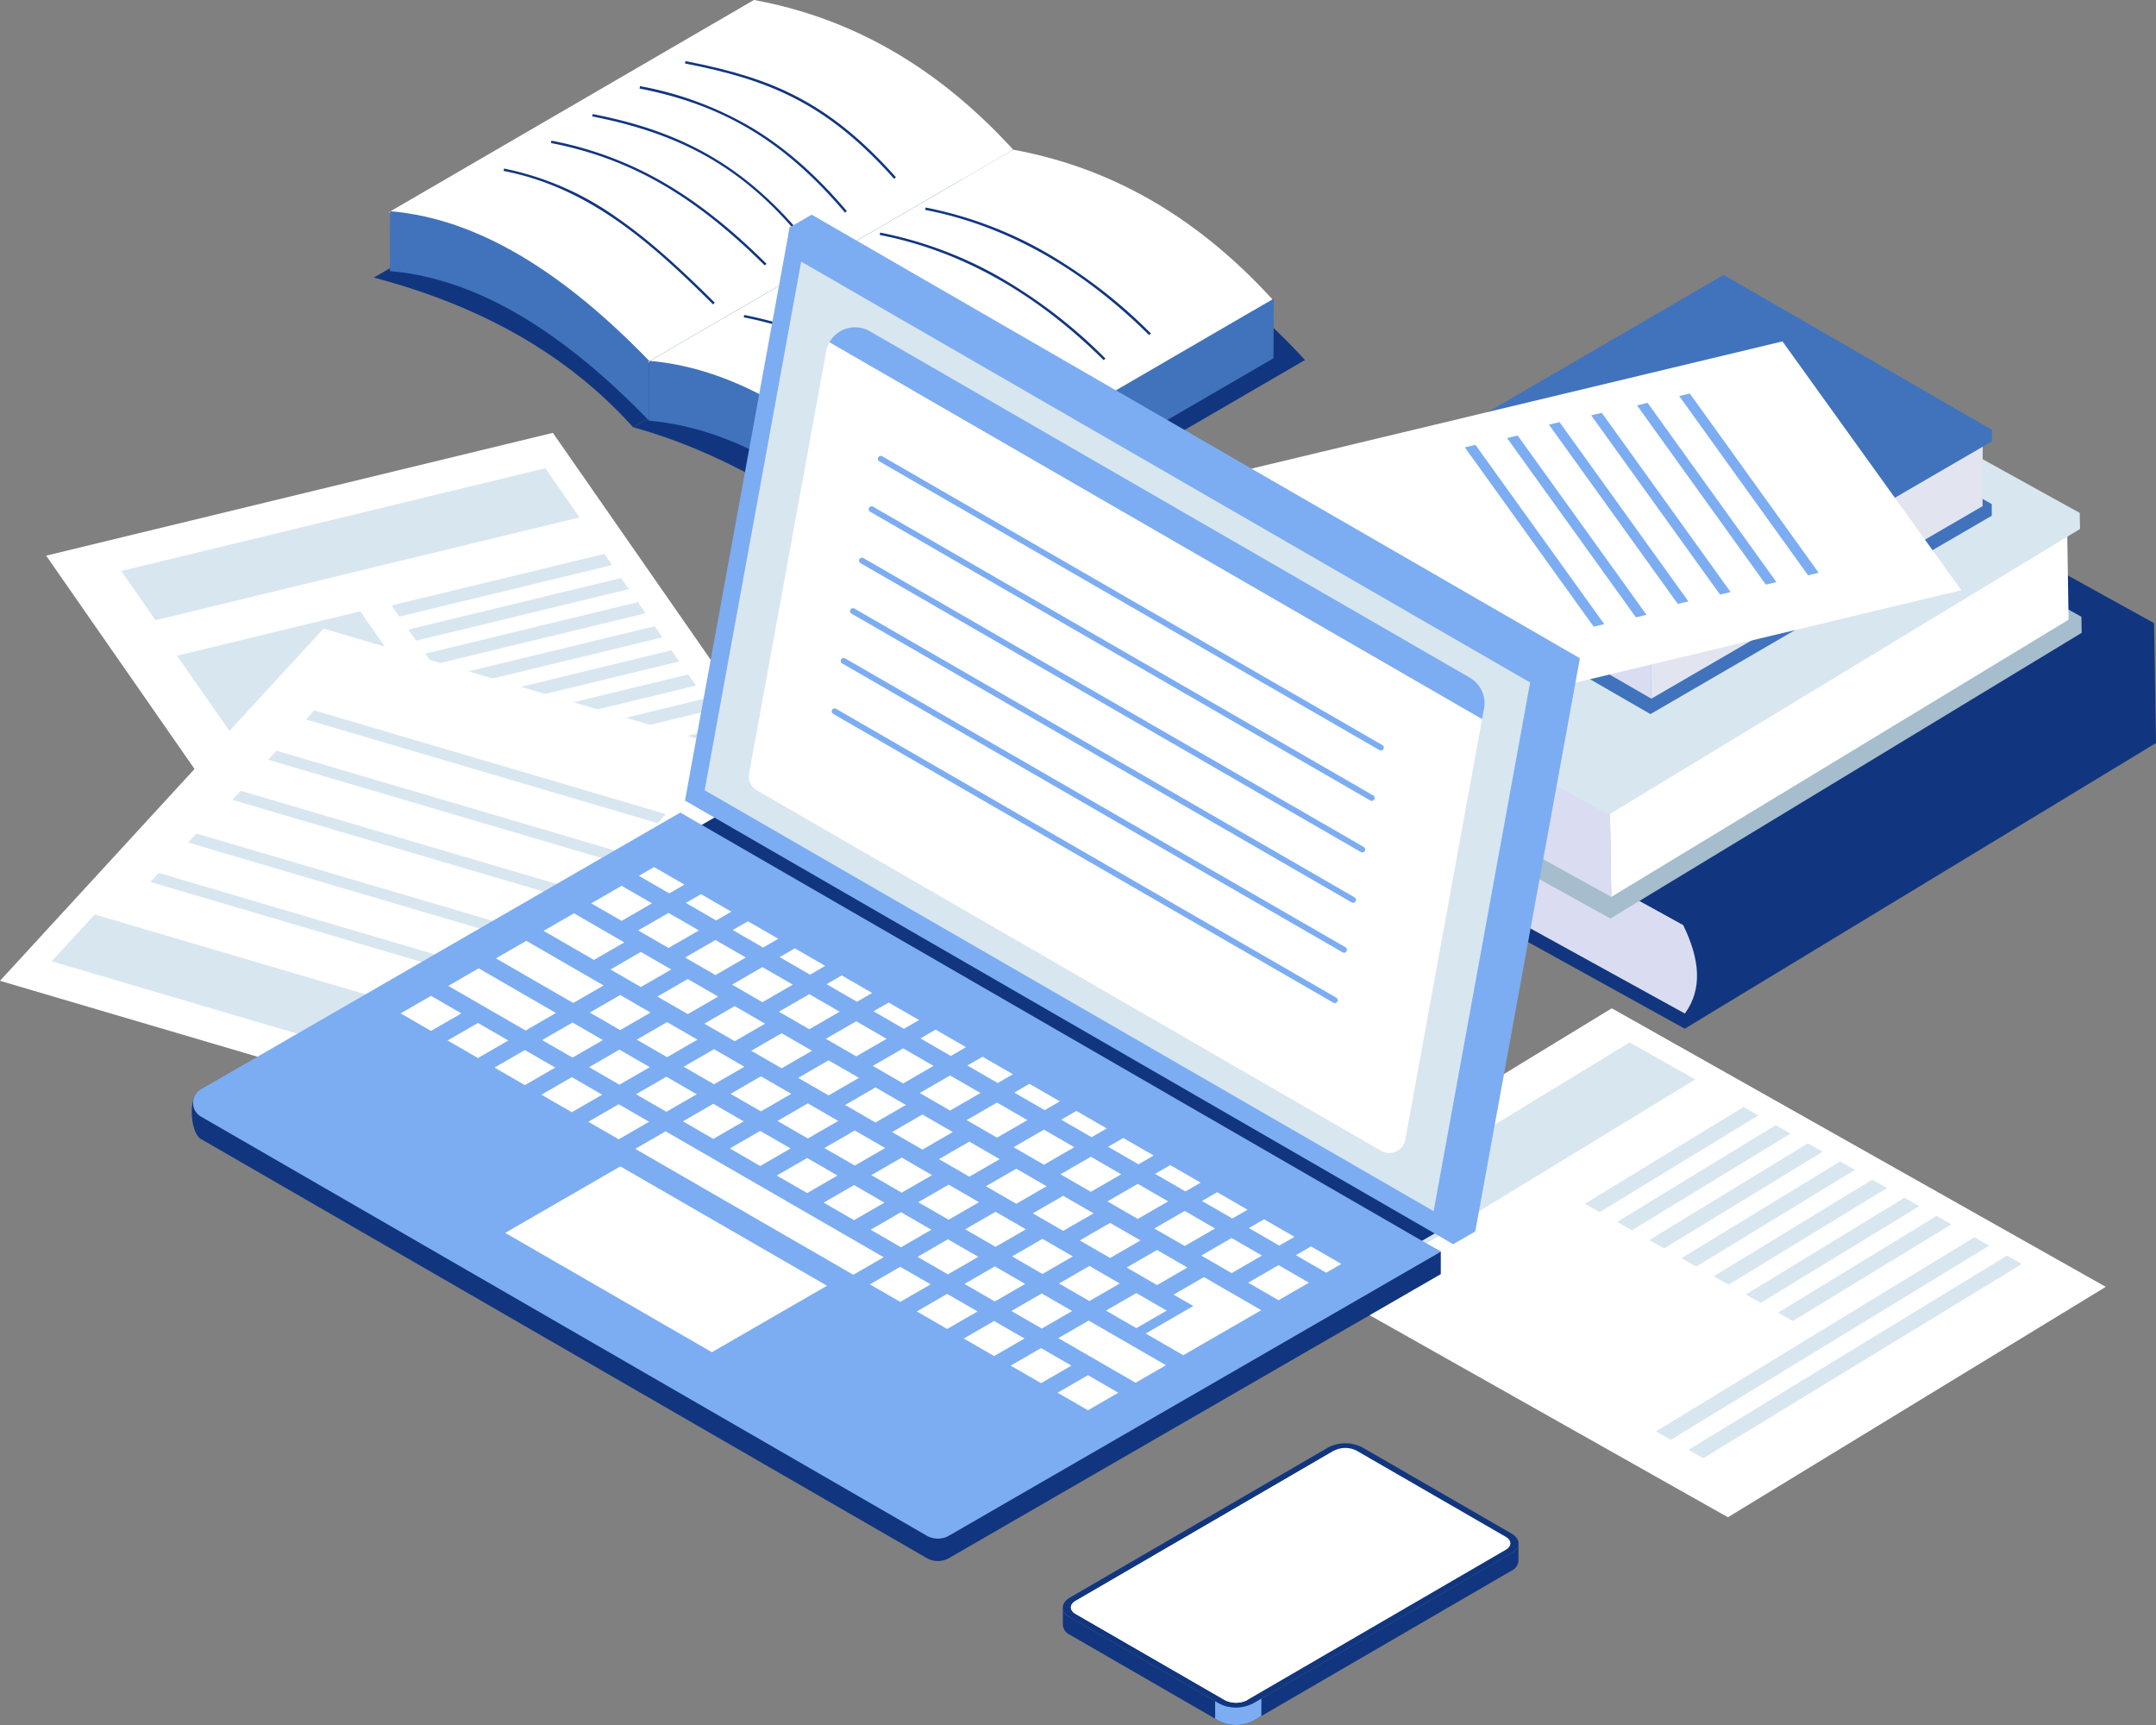
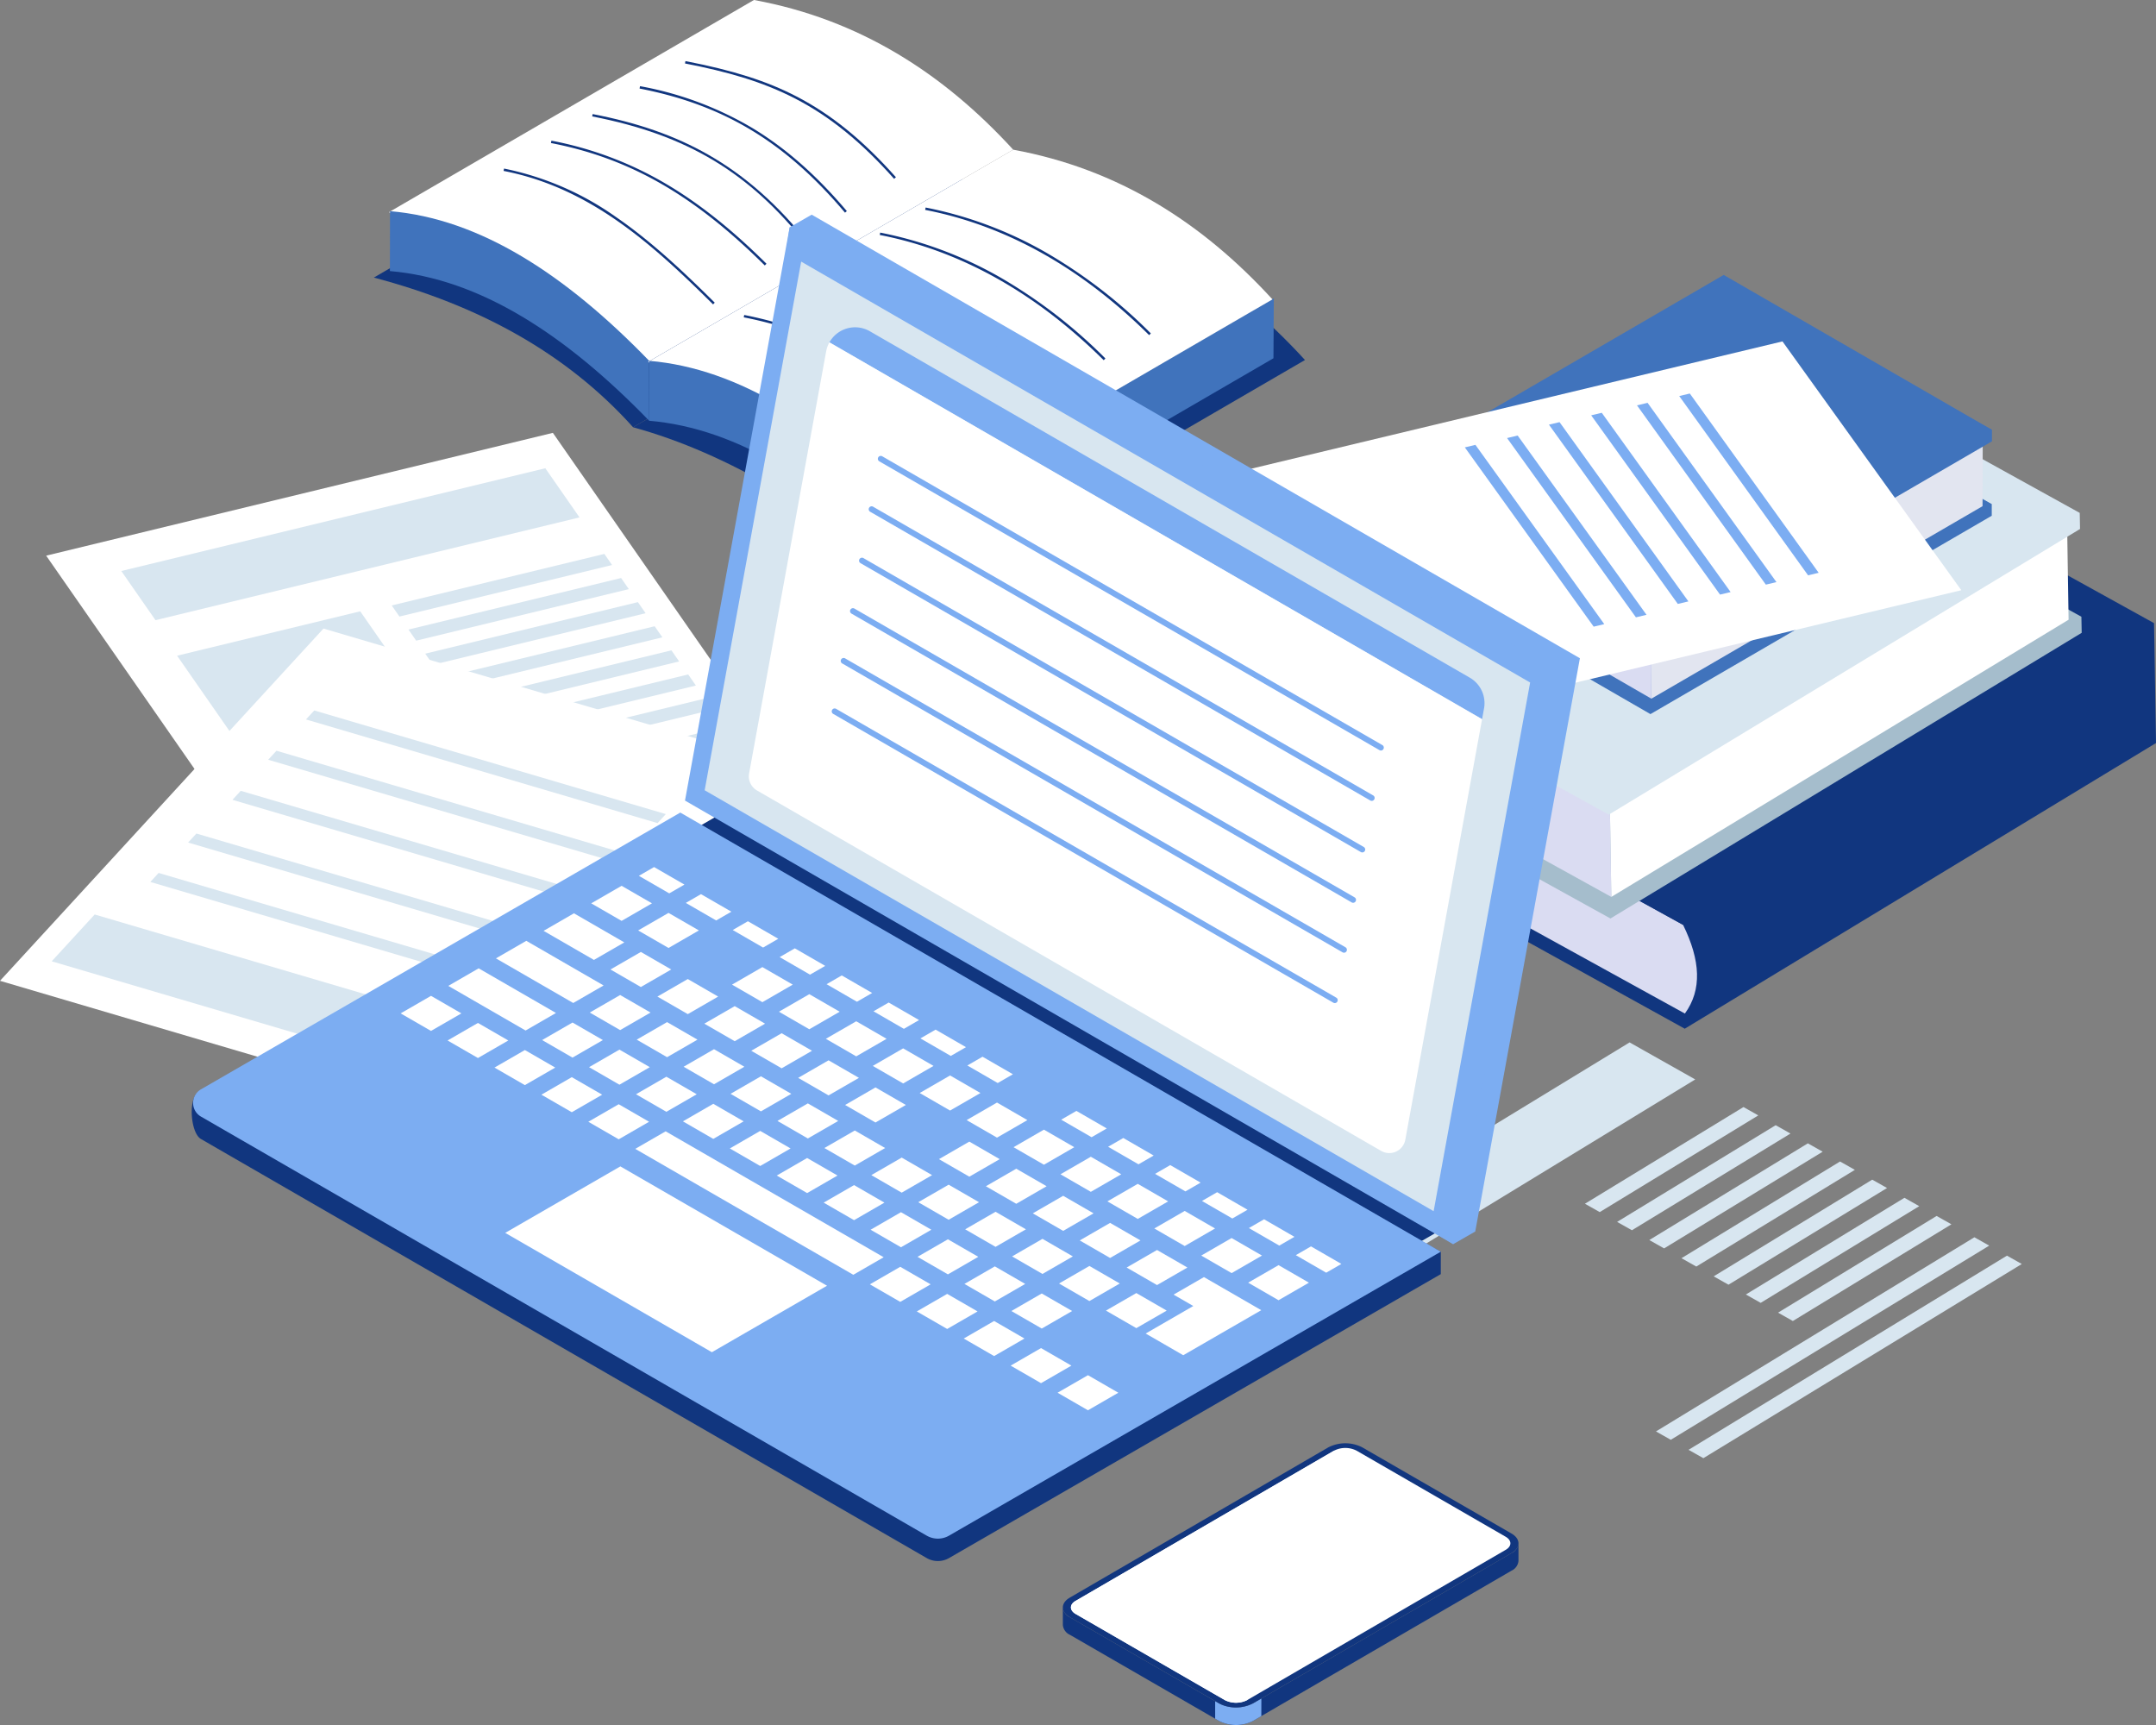
<svg xmlns="http://www.w3.org/2000/svg" width="597.446" height="477.962" viewBox="0 0 597.446 477.962">
  <rect x="0" y="0" width="597.446" height="477.962" fill="#808080" stroke="none" />
  <defs>
    <clipPath id="clip-path">
      <rect width="597.446" height="477.962" fill="none" />
    </clipPath>
  </defs>
  <g id="リピートグリッド_2" data-name="リピートグリッド 2" clip-path="url(#clip-path)">
    <g id="グループ_961" data-name="グループ 961" transform="translate(-166.741 -155.905)">
      <g id="グループ_923" data-name="グループ 923" transform="translate(508.682 435.273)">
-         <path id="パス_3885" data-name="パス 3885" d="M696.511,468.543l-104.7,63.842L454.928,455.2l104.7-63.842Z" transform="translate(-454.928 -391.356)" fill="#fff" />
        <g id="グループ_922" data-name="グループ 922" transform="translate(22.023 9.46)">
          <g id="グループ_921" data-name="グループ 921">
            <path id="パス_3886" data-name="パス 3886" d="M473.489,452.753,491.68,463.01l87.614-53.424L561.1,399.329Z" transform="translate(-473.489 -399.329)" fill="#d8e6f0" />
            <path id="パス_3887" data-name="パス 3887" d="M584.938,416.737,541,443.529l-4.106-2.315,43.939-26.792Z" transform="translate(-461.663 -396.514)" fill="#d8e6f0" />
            <path id="パス_3888" data-name="パス 3888" d="M592.456,420.976l-43.939,26.792-4.106-2.315L588.35,418.66Z" transform="translate(-460.261 -395.723)" fill="#d8e6f0" />
            <path id="パス_3889" data-name="パス 3889" d="M599.973,425.214l-43.939,26.792-4.105-2.315L595.867,422.9Z" transform="translate(-458.859 -394.933)" fill="#d8e6f0" />
            <path id="パス_3890" data-name="パス 3890" d="M607.49,429.454l-43.939,26.792-4.106-2.315,43.938-26.792Z" transform="translate(-457.456 -394.142)" fill="#d8e6f0" />
            <path id="パス_3891" data-name="パス 3891" d="M615.007,433.692l-43.938,26.792-4.106-2.315L610.9,431.377Z" transform="translate(-456.054 -393.351)" fill="#d8e6f0" />
            <path id="パス_3892" data-name="パス 3892" d="M622.525,437.931l-43.939,26.792-4.106-2.315,43.939-26.792Z" transform="translate(-454.652 -392.561)" fill="#d8e6f0" />
            <path id="パス_3893" data-name="パス 3893" d="M630.042,442.17,586.1,468.962,582,466.647l43.939-26.792Z" transform="translate(-453.25 -391.77)" fill="#d8e6f0" />
            <path id="パス_3894" data-name="パス 3894" d="M645.83,447.146l-88.236,53.8-4.106-2.315,88.236-53.8Z" transform="translate(-458.568 -390.842)" fill="#d8e6f0" />
            <path id="パス_3895" data-name="パス 3895" d="M653.439,451.437,565.2,505.24l-4.106-2.315,88.237-53.8Z" transform="translate(-457.148 -390.042)" fill="#d8e6f0" />
          </g>
        </g>
      </g>
      <g id="グループ_926" data-name="グループ 926" transform="translate(179.532 275.838)">
        <path id="パス_3896" data-name="パス 3896" d="M389.244,359.495,248.83,393.522,177.521,291.011l140.414-34.027Z" transform="translate(-177.521 -256.984)" fill="#fff" />
        <g id="グループ_925" data-name="グループ 925" transform="translate(20.821 9.806)">
          <g id="グループ_924" data-name="グループ 924">
            <path id="パス_3897" data-name="パス 3897" d="M289.635,342.921l-50.746,12.3L208.1,310.957l50.746-12.3Z" transform="translate(-192.639 -259.017)" fill="#d8e6f0" />
            <path id="パス_3898" data-name="パス 3898" d="M195.07,293.723l9.476,13.623,117.5-28.474-9.476-13.623Z" transform="translate(-195.07 -265.249)" fill="#d8e6f0" />
            <path id="パス_3899" data-name="パス 3899" d="M319.288,288.328l-58.926,14.28-2.139-3.075,58.926-14.28Z" transform="translate(-183.29 -261.517)" fill="#d8e6f0" />
            <path id="パス_3900" data-name="パス 3900" d="M323.2,293.958l-58.926,14.28-2.139-3.075,58.926-14.28Z" transform="translate(-182.56 -260.467)" fill="#d8e6f0" />
            <path id="パス_3901" data-name="パス 3901" d="M327.12,299.587l-58.926,14.28-2.139-3.074,58.927-14.28Z" transform="translate(-181.829 -259.417)" fill="#d8e6f0" />
            <path id="パス_3902" data-name="パス 3902" d="M331.036,305.217,272.11,319.5l-2.139-3.075,58.926-14.28Z" transform="translate(-181.099 -258.367)" fill="#d8e6f0" />
            <path id="パス_3903" data-name="パス 3903" d="M334.952,310.846l-58.926,14.28-2.139-3.075,58.926-14.28Z" transform="translate(-180.368 -257.317)" fill="#d8e6f0" />
            <path id="パス_3904" data-name="パス 3904" d="M338.868,316.476l-58.926,14.28-2.139-3.075,58.926-14.28Z" transform="translate(-179.638 -256.267)" fill="#d8e6f0" />
            <path id="パス_3905" data-name="パス 3905" d="M342.784,322.106l-58.926,14.28-2.139-3.075,58.926-14.28Z" transform="translate(-178.907 -255.217)" fill="#d8e6f0" />
            <path id="パス_3906" data-name="パス 3906" d="M356.721,328.715,238.386,357.391l-2.139-3.074L354.582,325.64Z" transform="translate(-187.389 -253.984)" fill="#d8e6f0" />
            <path id="パス_3907" data-name="パス 3907" d="M360.684,334.413,242.35,363.089l-2.139-3.075,118.334-28.676Z" transform="translate(-186.65 -252.921)" fill="#d8e6f0" />
          </g>
        </g>
      </g>
      <g id="グループ_929" data-name="グループ 929" transform="translate(166.741 330.065)">
        <path id="パス_3908" data-name="パス 3908" d="M256.38,302.687l135.626,39.98-89.639,97.6-135.626-39.98Z" transform="translate(-166.741 -302.687)" fill="#fff" />
        <g id="グループ_928" data-name="グループ 928" transform="translate(14.327 22.689)">
          <g id="グループ_927" data-name="グループ 927">
            <path id="パス_3909" data-name="パス 3909" d="M292.308,415.881l11.913-12.97L190.728,369.456l-11.912,12.97Z" transform="translate(-178.816 -312.922)" fill="#d8e6f0" />
            <path id="パス_3910" data-name="パス 3910" d="M231.668,331.216l97.423,28.719-2.292,2.495-97.423-28.718Z" transform="translate(-169.385 -320.055)" fill="#d8e6f0" />
            <path id="パス_3911" data-name="パス 3911" d="M240.494,321.809l97.423,28.719-2.291,2.5L238.2,324.3Z" transform="translate(-167.739 -321.809)" fill="#d8e6f0" />
            <path id="パス_3912" data-name="パス 3912" d="M223.322,340.576l97.423,28.719-2.292,2.5L221.03,343.071Z" transform="translate(-170.942 -318.309)" fill="#d8e6f0" />
            <path id="パス_3913" data-name="パス 3913" d="M204.143,359.754l97.423,28.719-2.292,2.5L201.851,362.25Z" transform="translate(-174.519 -314.732)" fill="#d8e6f0" />
            <path id="パス_3914" data-name="パス 3914" d="M212.969,350.551l97.423,28.718-2.291,2.5-97.423-28.719Z" transform="translate(-172.873 -316.448)" fill="#d8e6f0" />
          </g>
        </g>
      </g>
      <g id="グループ_933" data-name="グループ 933" transform="translate(270.339 155.905)">
        <g id="グループ_930" data-name="グループ 930" transform="translate(0 18.116)">
          <path id="パス_3915" data-name="パス 3915" d="M427.059,212.648,325.89,271.441c-18.683-20.795-43.142-33.894-71.837-41.475l101.169-58.793C384.361,176.518,407.641,191.428,427.059,212.648Z" transform="translate(-254.053 -171.173)" fill="#11367f" />
          <path id="パス_3916" data-name="パス 3916" d="M500.785,246.988,391.907,310.26c-24.878-21.412-50.816-37.358-77.31-44.635l108.878-63.274C454.833,208.105,479.888,224.152,500.785,246.988Z" transform="translate(-242.76 -165.357)" fill="#11367f" />
        </g>
        <path id="パス_3917" data-name="パス 3917" d="M430.569,197.38,329.4,256.173,257.563,214.7,358.732,155.9C387.871,161.251,411.151,176.161,430.569,197.38Z" transform="translate(-253.398 -155.905)" fill="#fff" />
        <path id="パス_3918" data-name="パス 3918" d="M257.835,205.215c24.913,2.1,48.669,17.572,71.811,41.473v16.6c-23.142-23.865-46.933-39.34-71.846-41.474Z" transform="translate(-253.354 -146.707)" fill="#4073bc" />
        <path id="パス_3919" data-name="パス 3919" d="M480.155,225.571l-.1,16.605L378.888,300.97l.1-16.605Z" transform="translate(-230.768 -142.91)" fill="#4073bc" />
        <path id="パス_3920" data-name="パス 3920" d="M491.113,232.335,389.944,291.128l-71.837-41.475L419.276,190.86C448.415,196.206,471.7,211.116,491.113,232.335Z" transform="translate(-242.105 -149.385)" fill="#fff" />
        <path id="パス_3921" data-name="パス 3921" d="M318.387,240.168c24.877,2.133,48.669,17.574,71.81,41.474v16.6c-23.141-23.863-46.969-39.339-71.845-41.473Z" transform="translate(-242.06 -140.188)" fill="#4073bc" />
        <g id="グループ_931" data-name="グループ 931" transform="translate(102.503 57.499)">
          <path id="パス_3922" data-name="パス 3922" d="M444.876,239.721c-18.824-18.681-39.706-30.356-62.065-34.7l.127-.655A109.6,109.6,0,0,1,415.889,216.6a139.4,139.4,0,0,1,29.457,22.648Z" transform="translate(-332.539 -204.365)" fill="#11367f" />
          <path id="パス_3923" data-name="パス 3923" d="M434.265,245.576c-18.824-18.681-39.706-30.356-62.065-34.7l.127-.654a109.558,109.558,0,0,1,32.95,12.234A139.407,139.407,0,0,1,434.735,245.1Z" transform="translate(-334.518 -203.273)" fill="#11367f" />
          <path id="パス_3924" data-name="パス 3924" d="M423.2,252.088c-18.824-18.681-39.706-30.355-62.065-34.7l.127-.655a109.6,109.6,0,0,1,32.95,12.234,139.44,139.44,0,0,1,29.458,22.647Z" transform="translate(-336.582 -202.058)" fill="#11367f" />
          <path id="パス_3925" data-name="パス 3925" d="M413.57,258.3c-18.823-18.681-39.706-30.355-62.065-34.7l.127-.654a109.577,109.577,0,0,1,32.951,12.234,139.436,139.436,0,0,1,29.457,22.647Z" transform="translate(-338.378 -200.899)" fill="#11367f" />
          <path id="パス_3926" data-name="パス 3926" d="M402.507,264.813c-18.824-18.681-39.706-30.355-62.065-34.7l.127-.655a109.609,109.609,0,0,1,32.951,12.234,139.4,139.4,0,0,1,29.457,22.648Z" transform="translate(-340.442 -199.685)" fill="#11367f" />
        </g>
        <g id="グループ_932" data-name="グループ 932" transform="translate(35.949 16.929)">
          <path id="パス_3927" data-name="パス 3927" d="M384.669,202.793c-18.727-21.044-34.814-27.469-57.949-31.965l.127-.655c13.28,2.581,22.468,5.5,30.721,9.769,9.676,5,18.446,12.123,27.6,22.408Z" transform="translate(-276.448 -170.173)" fill="#11367f" />
          <path id="パス_3928" data-name="パス 3928" d="M373.035,211.072c-16.541-19.565-33.567-29.849-56.926-34.389l.127-.655a94.028,94.028,0,0,1,31.058,11.554c9.242,5.555,17.829,13.1,26.25,23.059Z" transform="translate(-278.427 -169.081)" fill="#11367f" />
          <path id="パス_3929" data-name="パス 3929" d="M364.606,218.915c-16.047-20.268-33.3-30.617-59.56-35.719l.127-.655c12.7,2.467,22.861,6.035,31.987,11.229,10.274,5.847,19.422,13.937,27.969,24.731Z" transform="translate(-280.491 -167.866)" fill="#11367f" />
          <path id="パス_3930" data-name="パス 3930" d="M354.664,223.325c-19.676-19.527-37.4-29.669-59.25-33.917l.127-.655A98.785,98.785,0,0,1,327.088,200.6c9.211,5.387,18.385,12.665,28.046,22.253Z" transform="translate(-282.288 -166.707)" fill="#11367f" />
          <path id="パス_3931" data-name="パス 3931" d="M342.4,232.9c-16.968-16.838-34.175-32.338-58.048-36.977l.127-.654a81.654,81.654,0,0,1,30.967,13.388c9.862,6.76,19.009,15.419,27.424,23.77Z" transform="translate(-284.351 -165.493)" fill="#11367f" />
        </g>
      </g>
      <g id="グループ_943" data-name="グループ 943" transform="translate(491.796 232.081)">
        <g id="グループ_934" data-name="グループ 934" transform="translate(36.403 38.496)" style="isolation: isolate">
          <path id="パス_3932" data-name="パス 3932" d="M602.353,276.8,471.766,355.952l.083,4.453,104.857,57.981,130.587-79.154-.461-28.771Z" transform="translate(-471.304 -248.027)" fill="#11367f" />
          <path id="パス_3933" data-name="パス 3933" d="M575.76,380.641c4.836,9.873,5.28,17.96.5,24.569L474.742,349.277l-.381-24.366Z" transform="translate(-470.82 -239.053)" fill="#dadcf2" />
          <path id="パス_3934" data-name="パス 3934" d="M601.964,252.55,471.377,331.7l.082,4.453,104.857,57.982L706.9,314.984l-.082-4.453Z" transform="translate(-471.377 -252.55)" fill="#11367f" />
        </g>
        <g id="グループ_936" data-name="グループ 936" transform="translate(14.838 7.956)" style="isolation: isolate">
          <path id="パス_3935" data-name="パス 3935" d="M585,251.059,454.413,330.213l.082,4.453,104.857,57.981,130.587-79.154-.082-4.453Z" transform="translate(-452.976 -222.288)" fill="#a5bdcc" />
          <g id="グループ_935" data-name="グループ 935" transform="translate(0 6.798)">
            <path id="パス_3936" data-name="パス 3936" d="M669.446,279.7l.388,24.824L543.117,381.329l-.388-24.825Z" transform="translate(-436.503 -223.744)" fill="#fff" />
            <path id="パス_3937" data-name="パス 3937" d="M580.978,232.54l.388,24.824L454.721,338.121c-1.754-8.3-2.06-24.973-.543-33.224Z" transform="translate(-453.202 -232.54)" fill="#a5bdcc" />
            <path id="パス_3938" data-name="パス 3938" d="M558.724,353.275l.388,24.824-101.75-56.263-.389-24.825Z" transform="translate(-452.499 -220.515)" fill="#dadcf2" />
          </g>
          <path id="パス_3939" data-name="パス 3939" d="M584.611,226.811,454.024,305.965l.082,4.453L558.963,368.4,689.55,289.245l-.082-4.453Z" transform="translate(-453.049 -226.811)" fill="#d8e6f0" />
        </g>
        <g id="グループ_940" data-name="グループ 940" transform="translate(57.108)" style="isolation: isolate">
          <g id="グループ_937" data-name="グループ 937" transform="translate(0.853 20.613)">
            <path id="パス_3940" data-name="パス 3940" d="M658.464,283.086l-94.582,54.965-74.337-42.918v-3.19l94.582-51.775L658.464,279.9Z" transform="translate(-489.546 -236.977)" fill="#4073bc" />
            <path id="パス_3941" data-name="パス 3941" d="M658.464,280.4l-94.582,54.965-74.337-42.918,94.582-54.965Z" transform="translate(-489.546 -237.479)" fill="#4073bc" />
          </g>
          <g id="グループ_938" data-name="グループ 938" transform="translate(0 4.819)">
            <path id="パス_3942" data-name="パス 3942" d="M644.237,259.116l-.051,17.786-91.78,53.336.05-17.786Z" transform="translate(-476.968 -217.648)" fill="#e2e5f0" />
            <path id="パス_3943" data-name="パス 3943" d="M581.51,224.167l-.051,17.786L489.68,298.117c-1.146-5.966-1.145-17.914.05-23.8Z" transform="translate(-488.827 -224.167)" fill="#4073bc" />
            <path id="パス_3944" data-name="パス 3944" d="M563.8,310.615l-.05,17.786-72.135-41.647.051-17.786Z" transform="translate(-488.308 -215.81)" fill="#dadcf2" />
          </g>
          <g id="グループ_939" data-name="グループ 939" transform="translate(0.903)">
            <path id="パス_3945" data-name="パス 3945" d="M658.507,265.713l-94.582,54.965L489.588,277.76v-3.19l94.583-51.775,74.336,39.728Z" transform="translate(-489.588 -219.604)" fill="#4073bc" />
            <path id="パス_3946" data-name="パス 3946" d="M658.507,263.024l-94.582,54.965-74.337-42.918,94.583-54.965Z" transform="translate(-489.588 -220.106)" fill="#4073bc" />
          </g>
        </g>
        <g id="グループ_942" data-name="グループ 942" transform="translate(0 18.417)">
          <path id="パス_3947" data-name="パス 3947" d="M440.7,276.092l49.556,68.941,168.879-40.464-49.556-68.941Z" transform="translate(-440.697 -235.628)" fill="#fff" />
          <g id="グループ_941" data-name="グループ 941" transform="translate(80.863 14.435)">
            <path id="パス_3948" data-name="パス 3948" d="M558.918,248.5l35.706,49.674,2.935-.7-35.706-49.674Z" transform="translate(-499.508 -247.794)" fill="#7cadf2" />
            <path id="パス_3949" data-name="パス 3949" d="M549.055,250.674l35.706,49.674,2.935-.7-35.706-49.674Z" transform="translate(-501.348 -247.388)" fill="#7cadf2" />
            <path id="パス_3950" data-name="パス 3950" d="M538.356,253l35.706,49.674,2.935-.7L541.291,252.3Z" transform="translate(-503.344 -246.953)" fill="#7cadf2" />
            <path id="パス_3951" data-name="パス 3951" d="M528.492,255.18,564.2,304.854l2.935-.7-35.706-49.673Z" transform="translate(-505.183 -246.547)" fill="#7cadf2" />
            <path id="パス_3952" data-name="パス 3952" d="M518.712,258.31l35.706,49.674,2.935-.7-35.706-49.674Z" transform="translate(-507.008 -245.963)" fill="#7cadf2" />
            <path id="パス_3953" data-name="パス 3953" d="M508.848,260.488l35.706,49.674,2.935-.7-35.706-49.674Z" transform="translate(-508.848 -245.557)" fill="#7cadf2" />
          </g>
        </g>
      </g>
      <g id="グループ_945" data-name="グループ 945" transform="translate(461.264 555.802)">
        <g id="グループ_944" data-name="グループ 944" transform="translate(0.001 27.73)">
          <path id="パス_3954" data-name="パス 3954" d="M541.224,516.308v4.87a3.3,3.3,0,0,1-1.933,2.7l-69.325,40.287-2.31,1.344a10.356,10.356,0,0,1-9.406,0l-1.079-.623-40.243-23.236a3.331,3.331,0,0,1-1.964-2.744V534.05a3.339,3.339,0,0,0,1.964,2.736l40.248,23.236,1.074.618a10.361,10.361,0,0,0,9.4,0l2.324-1.348,69.316-40.284A3.3,3.3,0,0,0,541.224,516.308Z" transform="translate(-414.965 -516.308)" fill="#11367f" />
          <path id="パス_3955" data-name="パス 3955" d="M463.341,552.535l-.009,4.874-2.31,1.344a10.357,10.357,0,0,1-9.406,0l-1.079-.623,0-4.871,1.074.618a10.361,10.361,0,0,0,9.4,0Z" transform="translate(-408.33 -509.551)" fill="#7cadf2" />
        </g>
        <path id="パス_3956" data-name="パス 3956" d="M539.261,517.924l-41.323-23.859a10.359,10.359,0,0,0-9.4,0L416.9,535.7c-2.588,1.5-2.575,3.944.03,5.447L458.251,565a8.4,8.4,0,0,0,2.471.905,10.371,10.371,0,0,0,6.932-.906l2.01-1.169,69.626-40.463C541.879,521.864,541.864,519.427,539.261,517.924Z" transform="translate(-414.964 -492.937)" fill="#11367f" />
        <path id="パス_3957" data-name="パス 3957" d="M537.329,518.637c1.725,1,1.734,2.615.02,3.612l-71.636,41.63a6.882,6.882,0,0,1-6.235,0l-41.323-23.857c-1.724-1-1.734-2.616-.02-3.612l71.638-41.631a6.877,6.877,0,0,1,6.234,0Z" transform="translate(-414.612 -492.733)" fill="#fff" />
        <path id="パス_3958" data-name="パス 3958" d="M465.713,563.763a6.882,6.882,0,0,1-6.235,0l-41.323-23.857c-1.724-1-1.734-2.616-.02-3.612l71.638-41.63C491.485,493.668,465.713,563.763,465.713,563.763Z" transform="translate(-414.612 -492.617)" fill="#fff" />
      </g>
      <g id="グループ_960" data-name="グループ 960" transform="translate(219.871 215.383)">
        <path id="パス_3959" data-name="パス 3959" d="M536.092,461.065l-7.573,4.372L328.918,350.2l7.573-4.372Z" transform="translate(-189.621 -179.958)" fill="#11367f" />
        <g id="グループ_954" data-name="グループ 954" transform="translate(0 165.666)">
          <g id="グループ_946" data-name="グループ 946">
            <path id="パス_3960" data-name="パス 3960" d="M346.906,350.893,213.381,422.144c-2.9,1.675-2.21,11.305.693,12.982L415.181,551.234a6.2,6.2,0,0,0,6.2,0l129.23-74.609,7.035-4.062v-6.215Z" transform="translate(-211.519 -344.679)" fill="#11367f" />
            <path id="パス_3961" data-name="パス 3961" d="M346.847,345.656,214.014,422.345a4.356,4.356,0,0,0,0,7.544L415.122,546a6.2,6.2,0,0,0,6.2,0l129.23-74.61,7.035-4.061Z" transform="translate(-211.46 -345.656)" fill="#7cadf2" />
          </g>
          <g id="グループ_953" data-name="グループ 953" transform="translate(57.889 15.097)">
            <g id="グループ_947" data-name="グループ 947" transform="translate(66.019)">
              <path id="パス_3962" data-name="パス 3962" d="M315.948,360.809l8.417,4.86,4.209-2.431-8.417-4.859Z" transform="translate(-315.948 -358.38)" fill="#fff" />
              <path id="パス_3963" data-name="パス 3963" d="M326.907,367.136l8.417,4.86,4.209-2.431-8.417-4.859Z" transform="translate(-313.904 -357.199)" fill="#fff" />
              <path id="パス_3964" data-name="パス 3964" d="M337.866,373.463l8.417,4.86,4.208-2.431-8.417-4.859Z" transform="translate(-311.86 -356.019)" fill="#fff" />
              <path id="パス_3965" data-name="パス 3965" d="M348.825,379.79l8.417,4.86,4.209-2.43-8.417-4.86Z" transform="translate(-309.816 -354.839)" fill="#fff" />
              <path id="パス_3966" data-name="パス 3966" d="M359.784,386.117l8.417,4.86,4.209-2.43-8.417-4.86Z" transform="translate(-307.772 -353.659)" fill="#fff" />
              <path id="パス_3967" data-name="パス 3967" d="M370.743,392.445l8.417,4.86,4.208-2.43-8.417-4.86Z" transform="translate(-305.728 -352.479)" fill="#fff" />
              <path id="パス_3968" data-name="パス 3968" d="M381.7,398.773l8.417,4.859,4.21-2.429-8.418-4.861Z" transform="translate(-303.684 -351.299)" fill="#fff" />
              <path id="パス_3969" data-name="パス 3969" d="M392.661,405.1l8.418,4.859,4.209-2.43-8.419-4.86Z" transform="translate(-301.64 -350.118)" fill="#fff" />
-               <path id="パス_3970" data-name="パス 3970" d="M403.62,411.427l8.418,4.859,4.209-2.43L407.828,409Z" transform="translate(-299.595 -348.938)" fill="#fff" />
              <path id="パス_3971" data-name="パス 3971" d="M414.578,417.754,423,422.613l4.209-2.43-8.417-4.861Z" transform="translate(-297.551 -347.758)" fill="#fff" />
              <path id="パス_3972" data-name="パス 3972" d="M425.538,424.081l8.417,4.859,4.209-2.43-8.417-4.859Z" transform="translate(-295.507 -346.578)" fill="#fff" />
              <path id="パス_3973" data-name="パス 3973" d="M436.5,430.408l8.417,4.859,4.209-2.43-8.417-4.859Z" transform="translate(-293.463 -345.398)" fill="#fff" />
              <path id="パス_3974" data-name="パス 3974" d="M447.456,436.735l8.417,4.859,4.208-2.43-8.417-4.859Z" transform="translate(-291.419 -344.217)" fill="#fff" />
              <path id="パス_3975" data-name="パス 3975" d="M458.415,443.062l8.417,4.859,4.208-2.429-8.417-4.859Z" transform="translate(-289.375 -343.037)" fill="#fff" />
              <path id="パス_3976" data-name="パス 3976" d="M469.374,449.39l8.417,4.86L482,451.819l-8.417-4.859Z" transform="translate(-287.331 -341.857)" fill="#fff" />
            </g>
            <g id="グループ_948" data-name="グループ 948" transform="translate(52.815 5.193)">
              <path id="パス_3977" data-name="パス 3977" d="M304.82,367.616l8.417,4.86,8.417-4.86-8.417-4.859Z" transform="translate(-304.82 -362.756)" fill="#fff" />
              <path id="パス_3978" data-name="パス 3978" d="M315.779,373.943l8.417,4.86,8.417-4.86-8.417-4.859Z" transform="translate(-302.776 -361.576)" fill="#fff" />
-               <path id="パス_3979" data-name="パス 3979" d="M326.738,380.27l8.417,4.86,8.417-4.86-8.417-4.859Z" transform="translate(-300.732 -360.396)" fill="#fff" />
              <path id="パス_3980" data-name="パス 3980" d="M337.7,386.6l8.417,4.86,8.418-4.86-8.418-4.859Z" transform="translate(-298.688 -359.216)" fill="#fff" />
              <path id="パス_3981" data-name="パス 3981" d="M348.656,392.925l8.417,4.859,8.418-4.859-8.418-4.86Z" transform="translate(-296.644 -358.036)" fill="#fff" />
              <path id="パス_3982" data-name="パス 3982" d="M359.615,399.252l8.417,4.859,8.418-4.859-8.418-4.86Z" transform="translate(-294.6 -356.856)" fill="#fff" />
              <path id="パス_3983" data-name="パス 3983" d="M370.574,405.58l8.418,4.859,8.417-4.859-8.417-4.861Z" transform="translate(-292.555 -355.676)" fill="#fff" />
              <path id="パス_3984" data-name="パス 3984" d="M381.534,411.907l8.417,4.859,8.417-4.859-8.417-4.861Z" transform="translate(-290.511 -354.495)" fill="#fff" />
              <path id="パス_3985" data-name="パス 3985" d="M392.493,418.234l8.417,4.859,8.417-4.859-8.417-4.86Z" transform="translate(-288.467 -353.315)" fill="#fff" />
              <path id="パス_3986" data-name="パス 3986" d="M403.451,424.561l8.417,4.859,8.417-4.859-8.417-4.86Z" transform="translate(-286.423 -352.135)" fill="#fff" />
              <path id="パス_3987" data-name="パス 3987" d="M414.41,430.888l8.417,4.859,8.417-4.859-8.417-4.86Z" transform="translate(-284.379 -350.955)" fill="#fff" />
              <path id="パス_3988" data-name="パス 3988" d="M425.369,437.215l8.417,4.86,8.417-4.86-8.417-4.859Z" transform="translate(-282.335 -349.775)" fill="#fff" />
              <path id="パス_3989" data-name="パス 3989" d="M436.328,443.542l8.417,4.86,8.417-4.86-8.417-4.859Z" transform="translate(-280.291 -348.594)" fill="#fff" />
              <path id="パス_3990" data-name="パス 3990" d="M447.287,449.869l8.417,4.86,8.417-4.86L455.7,445.01Z" transform="translate(-278.247 -347.414)" fill="#fff" />
              <path id="パス_3991" data-name="パス 3991" d="M458.246,456.2l8.417,4.86,8.417-4.86-8.417-4.859Z" transform="translate(-276.202 -346.234)" fill="#fff" />
            </g>
            <g id="グループ_949" data-name="グループ 949" transform="translate(39.611 12.816)">
              <path id="パス_3992" data-name="パス 3992" d="M293.692,374.04l13.955,8.058,8.417-4.86-13.955-8.056Z" transform="translate(-293.692 -369.181)" fill="#fff" />
              <path id="パス_3993" data-name="パス 3993" d="M309.317,383.062l8.418,4.861,8.417-4.861-8.417-4.859Z" transform="translate(-290.778 -367.498)" fill="#fff" />
              <path id="パス_3994" data-name="パス 3994" d="M320.276,389.389l8.418,4.861,8.417-4.861-8.417-4.859Z" transform="translate(-288.734 -366.318)" fill="#fff" />
              <path id="パス_3995" data-name="パス 3995" d="M331.236,395.716l8.417,4.861,8.417-4.861-8.417-4.859Z" transform="translate(-286.689 -365.138)" fill="#fff" />
              <path id="パス_3996" data-name="パス 3996" d="M342.195,402.043l8.417,4.86,8.417-4.86-8.417-4.859Z" transform="translate(-284.645 -363.958)" fill="#fff" />
              <path id="パス_3997" data-name="パス 3997" d="M353.154,408.37l8.417,4.86,8.417-4.86-8.417-4.859Z" transform="translate(-282.601 -362.778)" fill="#fff" />
              <path id="パス_3998" data-name="パス 3998" d="M364.113,414.7l8.417,4.859,8.417-4.859-8.417-4.86Z" transform="translate(-280.557 -361.597)" fill="#fff" />
-               <path id="パス_3999" data-name="パス 3999" d="M375.072,421.026l8.417,4.859,8.417-4.859-8.417-4.86Z" transform="translate(-278.513 -360.417)" fill="#fff" />
              <path id="パス_4000" data-name="パス 4000" d="M386.03,427.353l8.417,4.859,8.417-4.859-8.417-4.86Z" transform="translate(-276.469 -359.237)" fill="#fff" />
              <path id="パス_4001" data-name="パス 4001" d="M396.989,433.68l8.417,4.859,8.417-4.859-8.417-4.86Z" transform="translate(-274.425 -358.057)" fill="#fff" />
              <path id="パス_4002" data-name="パス 4002" d="M407.948,440.007l8.417,4.859,8.418-4.859-8.418-4.86Z" transform="translate(-272.381 -356.877)" fill="#fff" />
              <path id="パス_4003" data-name="パス 4003" d="M418.907,446.334l8.417,4.859,8.419-4.859-8.419-4.86Z" transform="translate(-270.336 -355.697)" fill="#fff" />
              <path id="パス_4004" data-name="パス 4004" d="M429.866,452.661l8.417,4.859,8.418-4.859-8.418-4.86Z" transform="translate(-268.292 -354.516)" fill="#fff" />
            </g>
            <g id="グループ_950" data-name="グループ 950" transform="translate(26.407 20.439)">
              <path id="パス_4005" data-name="パス 4005" d="M282.564,380.466l21.42,12.366,8.418-4.859-21.421-12.368Z" transform="translate(-282.564 -375.605)" fill="#fff" />
              <path id="パス_4006" data-name="パス 4006" d="M304.482,393.12l8.417,4.859,8.418-4.859-8.418-4.86Z" transform="translate(-278.476 -373.245)" fill="#fff" />
              <path id="パス_4007" data-name="パス 4007" d="M315.441,399.447l8.418,4.859,8.417-4.859-8.417-4.86Z" transform="translate(-276.432 -372.065)" fill="#fff" />
              <path id="パス_4008" data-name="パス 4008" d="M326.4,405.774l8.418,4.859,8.417-4.859-8.417-4.86Z" transform="translate(-274.387 -370.885)" fill="#fff" />
              <path id="パス_4009" data-name="パス 4009" d="M337.359,412.1l8.417,4.859,8.417-4.859-8.417-4.86Z" transform="translate(-272.343 -369.705)" fill="#fff" />
              <path id="パス_4010" data-name="パス 4010" d="M348.318,418.428l8.417,4.859,8.417-4.859-8.417-4.859Z" transform="translate(-270.299 -368.524)" fill="#fff" />
              <path id="パス_4011" data-name="パス 4011" d="M359.277,424.755l8.417,4.86,8.417-4.86-8.417-4.859Z" transform="translate(-268.255 -367.344)" fill="#fff" />
              <path id="パス_4012" data-name="パス 4012" d="M370.236,431.083l8.417,4.86,8.417-4.86-8.417-4.859Z" transform="translate(-266.211 -366.164)" fill="#fff" />
              <path id="パス_4013" data-name="パス 4013" d="M381.2,437.41l8.417,4.86,8.417-4.86-8.417-4.859Z" transform="translate(-264.167 -364.984)" fill="#fff" />
              <path id="パス_4014" data-name="パス 4014" d="M392.154,443.737l8.417,4.86,8.417-4.86-8.417-4.859Z" transform="translate(-262.123 -363.804)" fill="#fff" />
              <path id="パス_4015" data-name="パス 4015" d="M403.113,450.064l8.417,4.86,8.417-4.86L411.53,445.2Z" transform="translate(-260.079 -362.624)" fill="#fff" />
              <path id="パス_4016" data-name="パス 4016" d="M414.072,456.391l8.417,4.861,8.417-4.861-8.417-4.859Z" transform="translate(-258.034 -361.443)" fill="#fff" />
              <path id="パス_4017" data-name="パス 4017" d="M425.031,462.719l8.417,4.859,8.418-4.859-8.418-4.86Z" transform="translate(-255.99 -360.263)" fill="#fff" />
              <path id="パス_4018" data-name="パス 4018" d="M442.041,458.988l5.468,3.156-13.2,7.623,10.416,6.014L466.343,463.3l-15.884-9.169Z" transform="translate(-254.26 -360.959)" fill="#fff" />
            </g>
            <g id="グループ_951" data-name="グループ 951" transform="translate(13.204 28.062)">
              <path id="パス_4019" data-name="パス 4019" d="M271.436,386.891l21.421,12.366,8.417-4.859L279.853,382.03Z" transform="translate(-271.436 -382.03)" fill="#fff" />
              <path id="パス_4020" data-name="パス 4020" d="M293.354,399.545l8.418,4.859,8.417-4.859-8.417-4.86Z" transform="translate(-267.348 -379.67)" fill="#fff" />
              <path id="パス_4021" data-name="パス 4021" d="M304.313,405.872l8.418,4.859,8.417-4.859-8.417-4.86Z" transform="translate(-265.304 -378.49)" fill="#fff" />
              <path id="パス_4022" data-name="パス 4022" d="M315.273,412.2l8.417,4.86,8.417-4.86-8.417-4.859Z" transform="translate(-263.259 -377.309)" fill="#fff" />
              <path id="パス_4023" data-name="パス 4023" d="M326.232,418.526l8.417,4.86,8.417-4.86-8.417-4.859Z" transform="translate(-261.215 -376.129)" fill="#fff" />
              <path id="パス_4024" data-name="パス 4024" d="M337.19,424.853l8.417,4.86,8.417-4.86-8.417-4.859Z" transform="translate(-259.171 -374.949)" fill="#fff" />
              <path id="パス_4025" data-name="パス 4025" d="M348.149,431.18l8.417,4.86,8.417-4.86-8.417-4.859Z" transform="translate(-257.127 -373.769)" fill="#fff" />
              <path id="パス_4026" data-name="パス 4026" d="M359.108,437.507l8.417,4.86,8.417-4.86-8.417-4.859Z" transform="translate(-255.083 -372.589)" fill="#fff" />
              <path id="パス_4027" data-name="パス 4027" d="M370.067,443.834l8.417,4.86,8.417-4.86-8.417-4.859Z" transform="translate(-253.039 -371.408)" fill="#fff" />
              <path id="パス_4028" data-name="パス 4028" d="M381.026,450.161l8.417,4.86,8.417-4.86-8.417-4.859Z" transform="translate(-250.995 -370.228)" fill="#fff" />
              <path id="パス_4029" data-name="パス 4029" d="M391.985,456.49l8.417,4.859,8.418-4.859-8.418-4.86Z" transform="translate(-248.951 -369.048)" fill="#fff" />
              <path id="パス_4030" data-name="パス 4030" d="M402.944,462.817l8.417,4.859,8.418-4.859-8.418-4.86Z" transform="translate(-246.906 -367.868)" fill="#fff" />
-               <path id="パス_4031" data-name="パス 4031" d="M413.9,469.144l21.421,12.367,8.417-4.859L422.32,464.283Z" transform="translate(-244.862 -366.688)" fill="#fff" />
            </g>
            <g id="グループ_952" data-name="グループ 952" transform="translate(0 35.686)">
              <path id="パス_4032" data-name="パス 4032" d="M260.308,393.315l8.418,4.859,8.417-4.859-8.417-4.859Z" transform="translate(-260.308 -388.456)" fill="#fff" />
              <path id="パス_4033" data-name="パス 4033" d="M271.268,399.642l8.417,4.859,8.417-4.859-8.417-4.859Z" transform="translate(-258.264 -387.276)" fill="#fff" />
              <path id="パス_4034" data-name="パス 4034" d="M282.227,405.969l8.417,4.86,8.417-4.86-8.417-4.859Z" transform="translate(-256.219 -386.095)" fill="#fff" />
              <path id="パス_4035" data-name="パス 4035" d="M293.186,412.3l8.417,4.86,8.417-4.86-8.417-4.859Z" transform="translate(-254.175 -384.915)" fill="#fff" />
              <path id="パス_4036" data-name="パス 4036" d="M304.144,418.623l8.417,4.86,8.417-4.86-8.417-4.859Z" transform="translate(-252.131 -383.735)" fill="#fff" />
              <path id="パス_4037" data-name="パス 4037" d="M315.1,424.95l60.429,34.889,8.417-4.859L323.52,420.091Z" transform="translate(-250.087 -382.555)" fill="#fff" />
              <path id="パス_4038" data-name="パス 4038" d="M373.909,461.346,316.64,428.281l-15.954,9.21-15.954,9.21L342,479.766l15.954-9.21h0Z" transform="translate(-255.752 -381.027)" fill="#fff" />
              <path id="パス_4039" data-name="パス 4039" d="M369.9,456.587l8.417,4.859,8.418-4.859-8.418-4.86Z" transform="translate(-239.867 -376.654)" fill="#fff" />
              <path id="パス_4040" data-name="パス 4040" d="M380.857,462.914l8.417,4.859,8.419-4.859-8.419-4.86Z" transform="translate(-237.822 -375.474)" fill="#fff" />
              <path id="パス_4041" data-name="パス 4041" d="M391.816,469.241l8.418,4.859,8.417-4.859-8.417-4.86Z" transform="translate(-235.778 -374.294)" fill="#fff" />
              <path id="パス_4042" data-name="パス 4042" d="M402.774,475.569l8.418,4.859,8.417-4.859-8.417-4.86Z" transform="translate(-233.734 -373.114)" fill="#fff" />
              <path id="パス_4043" data-name="パス 4043" d="M413.735,481.9l8.417,4.859,8.417-4.859-8.417-4.86Z" transform="translate(-231.69 -371.934)" fill="#fff" />
            </g>
          </g>
        </g>
        <g id="グループ_959" data-name="グループ 959" transform="translate(136.688)">
          <g id="グループ_955" data-name="グループ 955">
            <path id="パス_4044" data-name="パス 4044" d="M544.746,487.774l-6.108,3.508L331.867,364.868l22.89-155.327,6.108-3.508L573.745,328.939Z" transform="translate(-325.759 -206.033)" fill="#7cadf2" />
            <path id="パス_4045" data-name="パス 4045" d="M539.6,490.73,326.719,367.825l29-158.835L568.6,331.9Z" transform="translate(-326.719 -205.482)" fill="#7cadf2" />
            <path id="パス_4046" data-name="パス 4046" d="M331.314,363.474l26.743-146.48,202,116.626L533.317,480.1Z" transform="translate(-325.862 -203.989)" fill="#d8e6f0" />
          </g>
          <g id="グループ_958" data-name="グループ 958" transform="translate(17.694 31.203)">
            <g id="グループ_956" data-name="グループ 956">
              <path id="パス_4047" data-name="パス 4047" d="M541.847,337.948l-.545,2.977L360.449,236.505a8.162,8.162,0,0,1,11.2-3.074L537.9,329.416A8.157,8.157,0,0,1,541.847,337.948Z" transform="translate(-338.121 -232.331)" fill="#7cadf2" />
              <path id="パス_4048" data-name="パス 4048" d="M544.813,340.269,523.542,456.78a4.51,4.51,0,0,1-6.691,3.1L343.887,360.012A4.511,4.511,0,0,1,341.7,355.3l21.348-116.918a8.092,8.092,0,0,1,.906-2.53Z" transform="translate(-341.631 -231.675)" fill="#fff" />
            </g>
            <g id="グループ_957" data-name="グループ 957" transform="translate(22.947 35.622)">
              <path id="パス_4049" data-name="パス 4049" d="M511.161,344a.8.8,0,0,1-.4-.109L372.143,263.863a.809.809,0,0,1,.809-1.4l138.613,80.031a.809.809,0,0,1-.4,1.51Z" transform="translate(-358.962 -262.353)" fill="#7cadf2" />
              <path id="パス_4050" data-name="パス 4050" d="M509.017,355.756a.809.809,0,0,1-.4-.108l-138.619-80.02a.81.81,0,0,1,.809-1.4l138.619,80.022a.809.809,0,0,1-.4,1.509Z" transform="translate(-359.364 -260.159)" fill="#7cadf2" />
              <path id="パス_4051" data-name="パス 4051" d="M506.817,367.8a.808.808,0,0,1-.4-.108L367.8,287.663a.809.809,0,1,1,.809-1.4l138.613,80.026a.809.809,0,0,1-.4,1.509Z" transform="translate(-359.773 -257.914)" fill="#7cadf2" />
              <path id="パス_4052" data-name="パス 4052" d="M504.671,379.558a.8.8,0,0,1-.4-.109L365.649,299.422a.809.809,0,0,1,.809-1.4l138.618,80.026a.81.81,0,0,1-.4,1.51Z" transform="translate(-360.174 -255.721)" fill="#7cadf2" />
              <path id="パス_4053" data-name="パス 4053" d="M502.544,391.216a.809.809,0,0,1-.4-.108L363.522,311.081a.809.809,0,1,1,.808-1.4l138.619,80.026a.809.809,0,0,1-.4,1.509Z" transform="translate(-360.571 -253.546)" fill="#7cadf2" />
              <path id="パス_4054" data-name="パス 4054" d="M500.393,402.98a.808.808,0,0,1-.4-.108L361.376,322.84a.809.809,0,0,1,.809-1.4L500.8,401.471a.809.809,0,0,1-.4,1.509Z" transform="translate(-360.971 -251.353)" fill="#7cadf2" />
            </g>
          </g>
        </g>
      </g>
    </g>
  </g>
</svg>